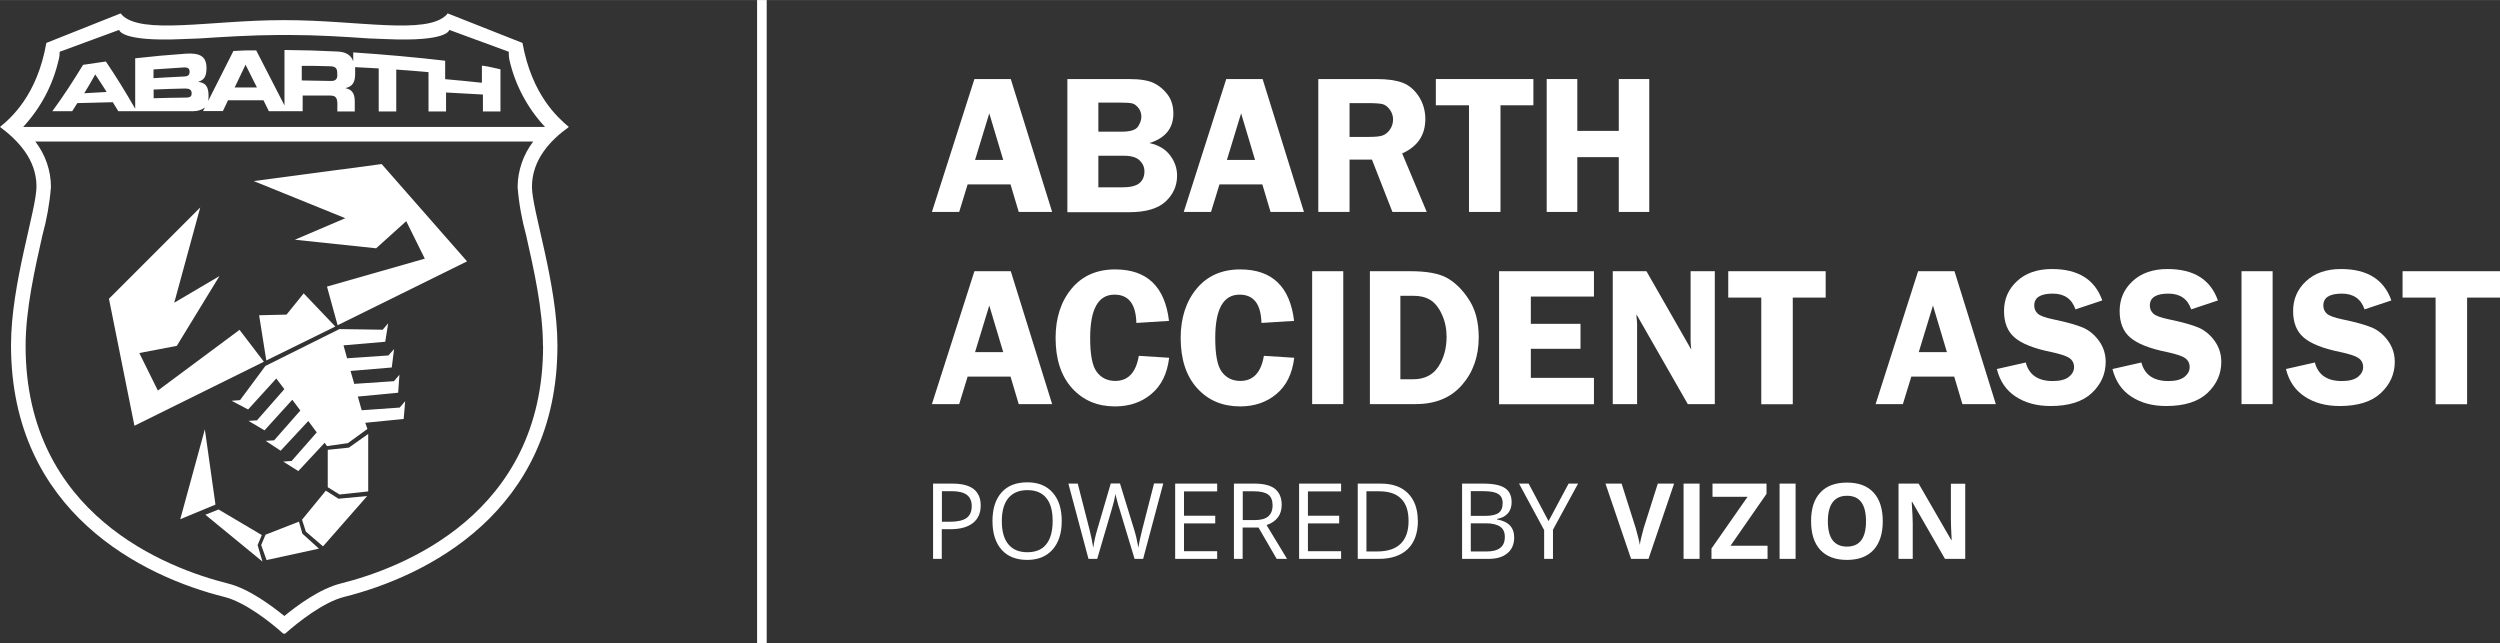
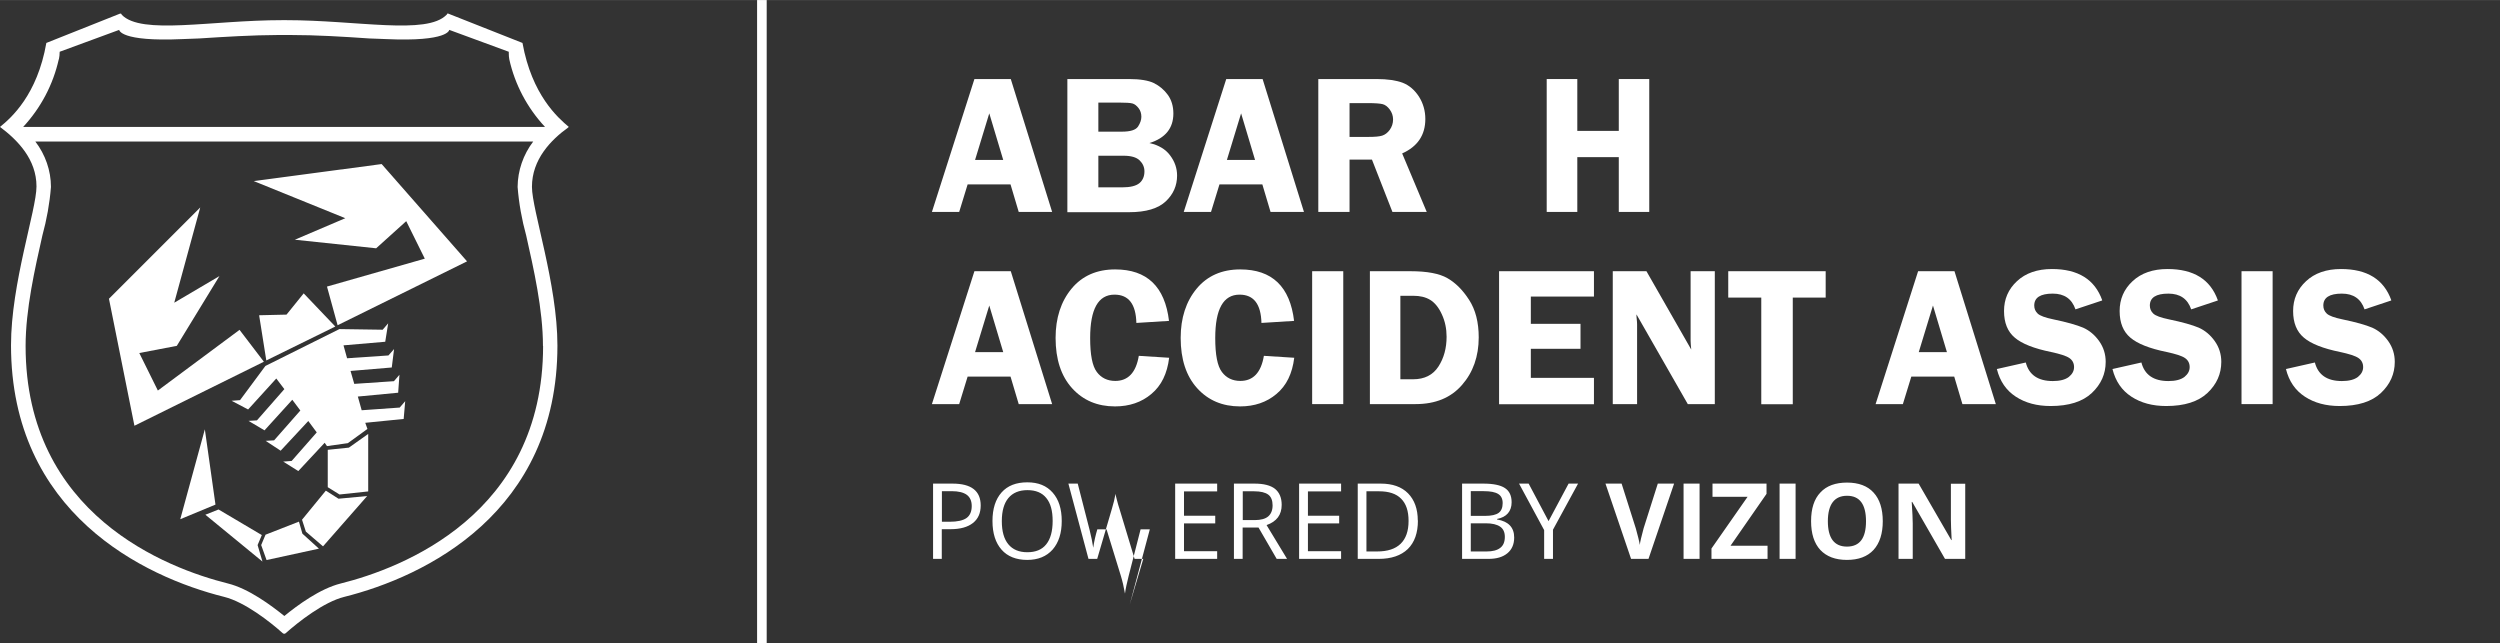
<svg xmlns="http://www.w3.org/2000/svg" id="Layer_2" width="68.89mm" height="17.72mm" viewBox="0 0 195.27 50.22">
  <rect x="0" y="0" width="195.27" height="50.22" fill="#333333" stroke="none" />
  <defs>
    <style>.cls-1,.cls-2{fill:#fff;}.cls-2{stroke:#fff;stroke-miterlimit:10;stroke-width:.75px;}</style>
  </defs>
  <g id="Layer_1-2">
    <path class="cls-1" d="M44.43,9.91c-.85-.71-2.89-2.5-3.62-6.56l-5.77-2.28s-.08-.04-.11,0c-.03.04,0,.05-.05.08-1.55,1.6-6.97.42-12.56.42h-.25c-5.59,0-11.02,1.18-12.56-.42-.03-.03,0-.05-.05-.08-.05-.03-.11,0-.11,0L3.62,3.35c-.71,4.06-2.74,5.85-3.62,6.56,1.38,1.03,2.85,2.53,2.85,4.65,0,1.83-1.99,7.59-1.99,12.4,0,13.07,10.33,18.08,16.66,19.66,1.6.4,3.57,1.94,4.56,2.83.03.03.08.05.12.05s.09-.02.12-.05c.99-.88,2.96-2.43,4.56-2.83,6.35-1.59,16.66-6.58,16.66-19.63,0-4.83-1.99-10.58-1.99-12.4,0-2.14,1.47-3.66,2.85-4.65v-.03h0ZM4.6,4.63c.04-.19.06-.38.06-.57v-.02l4.65-1.71s.05.94,4.93.72c.19,0,1.07-.04,1.32-.05,2.02-.13,4.1-.26,6.2-.27h.88c2.09,0,4.17.13,6.2.27.25,0,1.13.05,1.32.05,4.89.22,4.93-.72,4.93-.72l4.65,1.71s0,.07,0,.11c0,.16.01.32.04.48.44,1.98,1.41,3.8,2.79,5.28H1.81c1.38-1.49,2.34-3.31,2.78-5.28h0ZM42.42,27.02c0,13.18-11.05,17.36-15.8,18.55-1.62.4-3.4,1.71-4.41,2.54-1.03-.83-2.79-2.14-4.41-2.54-4.75-1.19-15.8-5.37-15.8-18.55,0-2.86.73-6.05,1.31-8.63.34-1.24.57-2.51.67-3.79,0-1.28-.44-2.53-1.22-3.55h38.89c-.78,1.02-1.21,2.27-1.22,3.55.1,1.28.33,2.56.67,3.79.58,2.58,1.31,5.77,1.31,8.63h0Z" />
-     <path class="cls-1" d="M37.64,5.14v1.32c-1.15-.12-1.73-.18-2.87-.28v-1.44c-2.3-.27-4.77-.49-7.18-.65v.7c-.15-.45-.52-.74-1.24-.77-1.38-.07-2.76-.11-4.13-.12v4.33l-2.21-4.3c-.71,0-1.07,0-1.78.05-.65,1.3-1.31,2.6-1.97,3.9.02-.12.03-.25.03-.38v-.02c0-.7-.22-1.03-.82-1.09h0c.38-.13.66-.29.66-1.08,0-.91-.52-1.2-1.63-1.12-1.31.09-2.62.21-3.94.36v3.94c-.74-1.29-1.49-2.51-2.29-3.69-.71.1-1.07.15-1.78.26-.76,1.24-1.55,2.47-2.4,3.62h1.55c.16-.25.24-.37.4-.63l2.77-.07.43.7h5.73s.1,0,.15,0c.32,0,.63-.1.89-.29-.06.11-.09.17-.15.28h1.55c.16-.33.24-.52.4-.84h2.77l.42.85h2.64v-1.22h2.15c.42,0,.56.17.56.66v.58s1.36,0,1.36,0v-.79c0-.75-.34-.95-.74-1.03h0c.63-.14.76-.52.77-1.12v-.52l1.84.1v3.36h1.37v-3.27c1,.07,1.51.11,2.52.2v3.07h1.37v-1.48c1.15.06,1.73.09,2.88.16v1.32h1.37v-3.29c-.52-.11-.82-.2-1.36-.28h-.07ZM6.58,7.28c.35-.57.52-.86.86-1.47.36.52.52.8.89,1.37l-1.75.1h0ZM11.99,5.42c.97-.07,1.45-.1,2.42-.16.25,0,.4.08.4.34s-.14.36-.4.37c-.97.05-1.45.07-2.42.13v-.68h0ZM14.45,7.62c-.98,0-1.47.03-2.45.05v-.68c.98-.04,1.47-.06,2.45-.08.29,0,.52.06.52.37s-.19.34-.52.34h0ZM18.32,6.85c.34-.72.52-1.07.86-1.8.36.71.52,1.06.89,1.78h-1.75v.02h0ZM26.35,5.84c0,.34-.14.49-.52.48l-2.26-.04v-1.14c.86,0,1.29,0,2.14.03.43,0,.63.1.63.52v.18-.03Z" />
    <polygon class="cls-1" points="25.6 35.13 27.25 34.96 28.76 33.89 28.76 38.38 26.52 38.62 25.6 38.05 25.6 35.13" />
    <polygon class="cls-1" points="25.45 38.32 26.44 38.95 28.68 38.74 25.23 42.67 23.89 41.52 23.59 40.59 25.45 38.32" />
    <polygon class="cls-1" points="23.35 40.74 23.62 41.68 24.91 42.85 20.82 43.74 20.4 42.57 20.74 41.76 23.35 40.74" />
    <polygon class="cls-1" points="20.45 41.79 20.12 42.57 20.5 43.86 16.04 40.2 17.07 39.79 20.45 41.79" />
    <polygon class="cls-1" points="18.71 25.76 12.33 30.5 10.88 27.57 13.81 27.01 17.14 21.56 13.61 23.64 15.64 16.2 8.51 23.33 10.5 33.25 20.61 28.25 18.71 25.76" />
    <polygon class="cls-1" points="25.54 22.38 33.18 20.2 31.73 17.27 29.38 19.39 23.03 18.72 26.97 17.04 19.82 14.14 29.81 12.81 36.48 20.41 26.37 25.4 25.54 22.38" />
    <polygon class="cls-1" points="23.72 22.91 22.38 24.57 20.24 24.62 20.8 28.15 26.19 25.5 23.72 22.91" />
    <polygon class="cls-1" points="31.65 31.33 31.22 31.83 28.25 32.04 27.95 30.97 31.1 30.67 31.2 29.27 30.77 29.77 27.67 29.98 27.38 28.97 30.6 28.7 30.78 27.26 30.34 27.76 27.11 27.98 26.83 26.97 30.09 26.69 30.32 25.25 29.89 25.75 26.51 25.7 20.73 28.58 18.75 31.25 18.09 31.3 19.38 31.98 21.58 29.56 22.21 30.39 20.07 32.83 19.41 32.87 20.66 33.61 22.83 31.22 23.46 32.06 21.41 34.39 20.75 34.43 21.92 35.2 24.08 32.88 24.74 33.77 22.78 36 22.12 36.05 23.3 36.79 25.36 34.58 25.54 34.84 27.17 34.61 28.7 33.5 28.53 33.02 31.53 32.72 31.65 31.33" />
    <polygon class="cls-1" points="16.83 39.41 14.08 40.55 16 33.53 16.83 39.41" />
    <line class="cls-2" x1="59.51" x2="59.51" y2="50.22" />
-     <path class="cls-1" d="M76.6,39.48c0,.59-.2,1.05-.61,1.37-.41.32-.99.48-1.74.48h-.69v2.32h-.68v-5.88h1.52c1.47,0,2.2.57,2.2,1.71h0ZM73.55,40.75h.62c.61,0,1.05-.1,1.32-.29.27-.19.41-.51.41-.94,0-.39-.13-.68-.38-.87-.26-.19-.65-.29-1.19-.29h-.76v2.39h0ZM82.93,40.7c0,.94-.24,1.68-.71,2.22-.48.54-1.14.81-1.99.81s-1.54-.27-2-.8c-.47-.53-.71-1.28-.71-2.24s.24-1.7.71-2.23c.47-.53,1.14-.79,2.01-.79s1.51.27,1.98.8c.48.54.71,1.28.71,2.22h0ZM78.25,40.7c0,.8.17,1.4.51,1.81.34.41.83.62,1.48.62s1.15-.2,1.48-.62c.33-.41.5-1.02.5-1.82s-.16-1.39-.5-1.8c-.33-.41-.82-.61-1.47-.61s-1.15.21-1.49.62c-.34.41-.51,1.01-.51,1.8h0ZM89.3,43.65h-.68l-1.19-3.94c-.06-.17-.12-.39-.19-.66-.07-.27-.11-.43-.11-.48-.06.35-.15.74-.28,1.16l-1.15,3.92h-.68l-1.57-5.88h.73l.93,3.63c.13.51.22.97.28,1.38.07-.49.18-.97.32-1.44l1.05-3.58h.72l1.11,3.61c.13.42.24.89.33,1.41.05-.38.15-.84.29-1.39l.93-3.63h.72l-1.57,5.88h0ZM95.07,43.65h-3.28v-5.88h3.28v.61h-2.59v1.9h2.44v.6h-2.44v2.17h2.59v.61h0ZM97.06,41.2v2.45h-.68v-5.88h1.61c.72,0,1.26.14,1.6.41.34.28.52.69.52,1.25,0,.78-.39,1.3-1.18,1.58l1.6,2.64h-.81l-1.42-2.45h-1.23ZM97.06,40.62h.94c.48,0,.84-.1,1.06-.29.22-.19.34-.48.34-.86s-.11-.67-.34-.84c-.23-.17-.6-.26-1.1-.26h-.89v2.25h0ZM104.75,43.65h-3.28v-5.88h3.28v.61h-2.59v1.9h2.44v.6h-2.44v2.17h2.59v.61h0ZM110.75,40.65c0,.97-.26,1.71-.79,2.23-.53.51-1.29.77-2.28.77h-1.63v-5.88h1.8c.91,0,1.63.25,2.13.76s.76,1.22.76,2.12h0ZM110.02,40.68c0-.77-.19-1.34-.58-1.73-.38-.39-.96-.58-1.72-.58h-.99v4.7h.83c.82,0,1.43-.2,1.84-.6.41-.4.62-.99.62-1.78h0ZM114.2,37.77h1.66c.78,0,1.35.12,1.69.35.35.23.52.6.52,1.11,0,.35-.1.64-.29.86-.2.23-.48.37-.85.44v.04c.89.15,1.34.62,1.34,1.41,0,.53-.18.94-.53,1.23-.36.3-.85.44-1.49.44h-2.05v-5.88h0ZM114.88,40.29h1.13c.48,0,.83-.08,1.04-.23.21-.15.32-.41.32-.77,0-.33-.12-.57-.35-.71-.24-.15-.61-.22-1.13-.22h-1.01v1.93h0ZM114.88,40.87v2.2h1.23c.47,0,.83-.09,1.07-.28.24-.18.36-.47.36-.86,0-.36-.12-.63-.37-.8-.25-.17-.62-.26-1.12-.26h-1.17ZM120.95,40.71l1.57-2.94h.74l-1.96,3.6v2.28h-.69v-2.25l-1.96-3.63h.75l1.56,2.94h0ZM129.5,37.77h1.26l-2,5.88h-1.36l-2-5.88h1.26l1.11,3.5c.06.21.12.45.19.72.07.28.11.47.12.57.03-.25.13-.68.3-1.3l1.11-3.5h0ZM131.5,43.65v-5.88h1.25v5.88h-1.25ZM138.06,43.65h-4.38v-.81l2.82-4.04h-2.74v-1.03h4.22v.8l-2.81,4.05h2.89v1.03h0ZM139,43.65v-5.88h1.25v5.88h-1.25ZM147.06,40.7c0,.97-.24,1.72-.72,2.25-.48.52-1.18.78-2.08.78s-1.59-.26-2.08-.78c-.48-.52-.72-1.27-.72-2.25s.24-1.73.73-2.24c.48-.52,1.18-.77,2.08-.77s1.6.26,2.07.78c.48.52.72,1.27.72,2.25h0ZM142.77,40.7c0,.66.12,1.15.37,1.49.25.33.62.5,1.12.5,1,0,1.49-.66,1.49-1.98s-.49-1.99-1.48-1.99c-.5,0-.87.17-1.12.5-.25.33-.38.83-.38,1.49h0ZM153.5,43.65h-1.58l-2.56-4.45h-.04c.05.79.08,1.35.08,1.68v2.77h-1.11v-5.88h1.57l2.55,4.41h.03c-.04-.77-.06-1.31-.06-1.62v-2.78h1.12v5.88Z" />
+     <path class="cls-1" d="M76.6,39.48c0,.59-.2,1.05-.61,1.37-.41.32-.99.48-1.74.48h-.69v2.32h-.68v-5.88h1.52c1.47,0,2.2.57,2.2,1.71h0ZM73.55,40.75h.62c.61,0,1.05-.1,1.32-.29.27-.19.41-.51.41-.94,0-.39-.13-.68-.38-.87-.26-.19-.65-.29-1.19-.29h-.76v2.39h0ZM82.93,40.7c0,.94-.24,1.68-.71,2.22-.48.54-1.14.81-1.99.81s-1.54-.27-2-.8c-.47-.53-.71-1.28-.71-2.24s.24-1.7.71-2.23c.47-.53,1.14-.79,2.01-.79s1.51.27,1.98.8c.48.54.71,1.28.71,2.22h0ZM78.25,40.7c0,.8.17,1.4.51,1.81.34.41.83.62,1.48.62s1.15-.2,1.48-.62c.33-.41.5-1.02.5-1.82s-.16-1.39-.5-1.8c-.33-.41-.82-.61-1.47-.61s-1.15.21-1.49.62c-.34.41-.51,1.01-.51,1.8h0ZM89.3,43.65h-.68l-1.19-3.94c-.06-.17-.12-.39-.19-.66-.07-.27-.11-.43-.11-.48-.06.35-.15.74-.28,1.16l-1.15,3.92h-.68l-1.57-5.88h.73l.93,3.63c.13.51.22.97.28,1.38.07-.49.18-.97.32-1.44h.72l1.11,3.61c.13.42.24.89.33,1.41.05-.38.15-.84.29-1.39l.93-3.63h.72l-1.57,5.88h0ZM95.07,43.65h-3.28v-5.88h3.28v.61h-2.59v1.9h2.44v.6h-2.44v2.17h2.59v.61h0ZM97.06,41.2v2.45h-.68v-5.88h1.61c.72,0,1.26.14,1.6.41.34.28.52.69.52,1.25,0,.78-.39,1.3-1.18,1.58l1.6,2.64h-.81l-1.42-2.45h-1.23ZM97.06,40.62h.94c.48,0,.84-.1,1.06-.29.22-.19.34-.48.34-.86s-.11-.67-.34-.84c-.23-.17-.6-.26-1.1-.26h-.89v2.25h0ZM104.75,43.65h-3.28v-5.88h3.28v.61h-2.59v1.9h2.44v.6h-2.44v2.17h2.59v.61h0ZM110.75,40.65c0,.97-.26,1.71-.79,2.23-.53.51-1.29.77-2.28.77h-1.63v-5.88h1.8c.91,0,1.63.25,2.13.76s.76,1.22.76,2.12h0ZM110.02,40.68c0-.77-.19-1.34-.58-1.73-.38-.39-.96-.58-1.72-.58h-.99v4.7h.83c.82,0,1.43-.2,1.84-.6.41-.4.62-.99.62-1.78h0ZM114.2,37.77h1.66c.78,0,1.35.12,1.69.35.35.23.52.6.52,1.11,0,.35-.1.64-.29.86-.2.23-.48.37-.85.44v.04c.89.15,1.34.62,1.34,1.41,0,.53-.18.94-.53,1.23-.36.3-.85.44-1.49.44h-2.05v-5.88h0ZM114.88,40.29h1.13c.48,0,.83-.08,1.04-.23.21-.15.32-.41.32-.77,0-.33-.12-.57-.35-.71-.24-.15-.61-.22-1.13-.22h-1.01v1.93h0ZM114.88,40.87v2.2h1.23c.47,0,.83-.09,1.07-.28.24-.18.36-.47.36-.86,0-.36-.12-.63-.37-.8-.25-.17-.62-.26-1.12-.26h-1.17ZM120.95,40.71l1.57-2.94h.74l-1.96,3.6v2.28h-.69v-2.25l-1.96-3.63h.75l1.56,2.94h0ZM129.5,37.77h1.26l-2,5.88h-1.36l-2-5.88h1.26l1.11,3.5c.06.21.12.45.19.72.07.28.11.47.12.57.03-.25.13-.68.3-1.3l1.11-3.5h0ZM131.5,43.65v-5.88h1.25v5.88h-1.25ZM138.06,43.65h-4.38v-.81l2.82-4.04h-2.74v-1.03h4.22v.8l-2.81,4.05h2.89v1.03h0ZM139,43.65v-5.88h1.25v5.88h-1.25ZM147.06,40.7c0,.97-.24,1.72-.72,2.25-.48.52-1.18.78-2.08.78s-1.59-.26-2.08-.78c-.48-.52-.72-1.27-.72-2.25s.24-1.73.73-2.24c.48-.52,1.18-.77,2.08-.77s1.6.26,2.07.78c.48.52.72,1.27.72,2.25h0ZM142.77,40.7c0,.66.12,1.15.37,1.49.25.33.62.5,1.12.5,1,0,1.49-.66,1.49-1.98s-.49-1.99-1.48-1.99c-.5,0-.87.17-1.12.5-.25.33-.38.83-.38,1.49h0ZM153.5,43.65h-1.58l-2.56-4.45h-.04c.05.79.08,1.35.08,1.68v2.77h-1.11v-5.88h1.57l2.55,4.41h.03c-.04-.77-.06-1.31-.06-1.62v-2.78h1.12v5.88Z" />
    <path class="cls-1" d="M78.95,6.17l3.23,10.38h-2.61l-.64-2.15h-3.35l-.66,2.15h-2.13l3.32-10.38h2.83ZM76.16,12.49h2.2l-1.09-3.64-1.11,3.64Z" />
    <path class="cls-1" d="M83.36,6.17h4.83c.86,0,1.52.11,1.95.32.43.22.79.52,1.08.92.28.39.43.88.43,1.45,0,1.15-.62,1.92-1.87,2.31.72.16,1.26.48,1.62.97.36.48.54,1,.54,1.57,0,.78-.29,1.45-.88,2.01-.59.56-1.54.85-2.86.85h-4.83V6.17h0ZM85.79,8.01v2.27h1.83c.67,0,1.09-.13,1.27-.4.17-.26.26-.52.26-.76,0-.26-.07-.49-.22-.68-.15-.19-.3-.31-.47-.36-.17-.05-.51-.07-1.01-.07h-1.66ZM85.79,12.15v2.48h1.86c.64,0,1.08-.11,1.35-.33.26-.22.39-.53.39-.92,0-.33-.13-.62-.38-.86-.25-.24-.67-.36-1.25-.36h-1.96Z" />
    <path class="cls-1" d="M98.62,6.17l3.23,10.38h-2.61l-.64-2.15h-3.35l-.66,2.15h-2.13l3.32-10.38h2.83ZM95.83,12.49h2.2l-1.09-3.64-1.11,3.64Z" />
    <path class="cls-1" d="M105.41,12.46v4.09h-2.44V6.17h4.56c.84,0,1.52.1,2.03.29.51.2.93.56,1.27,1.08.33.52.5,1.11.5,1.75,0,1.25-.6,2.15-1.81,2.69l1.92,4.57h-2.68l-1.6-4.09h-1.75ZM105.41,8.04v2.65h1.49c.49,0,.84-.03,1.06-.1.22-.07.42-.22.59-.45.17-.24.26-.51.26-.81,0-.29-.09-.55-.26-.78-.17-.23-.36-.37-.56-.42-.2-.05-.59-.08-1.14-.08h-1.44Z" />
-     <polygon class="cls-1" points="119.77 6.17 119.77 8.22 117.2 8.22 117.2 16.55 114.74 16.55 114.74 8.22 112.15 8.22 112.15 6.17 119.77 6.17" />
    <polygon class="cls-1" points="128.82 6.17 128.82 16.55 126.44 16.55 126.44 12.27 123.2 12.27 123.2 16.55 120.81 16.55 120.81 6.17 123.2 6.17 123.2 10.22 126.44 10.22 126.44 6.17 128.82 6.17" />
    <path class="cls-1" d="M78.95,21.18l3.23,10.38h-2.61l-.64-2.15h-3.35l-.66,2.15h-2.13l3.32-10.38h2.83ZM76.16,27.5h2.2l-1.09-3.64-1.11,3.64Z" />
    <path class="cls-1" d="M91.31,25.06l-2.55.16c-.04-1.47-.6-2.21-1.71-2.21-1.27,0-1.9,1.13-1.9,3.39,0,1.31.17,2.19.52,2.65.34.46.83.7,1.44.7,1,0,1.62-.65,1.84-1.96l2.37.15c-.15,1.24-.61,2.18-1.39,2.83-.77.65-1.72.97-2.84.97-1.37,0-2.49-.47-3.35-1.42-.86-.95-1.29-2.26-1.29-3.93,0-1.56.42-2.85,1.25-3.85.83-1,1.97-1.5,3.4-1.5,2.49,0,3.89,1.34,4.21,4.03Z" />
    <path class="cls-1" d="M101.08,25.06l-2.55.16c-.04-1.47-.6-2.21-1.71-2.21-1.27,0-1.9,1.13-1.9,3.39,0,1.31.17,2.19.52,2.65.34.46.83.7,1.44.7,1,0,1.62-.65,1.84-1.96l2.37.15c-.15,1.24-.61,2.18-1.39,2.83-.77.65-1.72.97-2.84.97-1.37,0-2.49-.47-3.35-1.42-.86-.95-1.29-2.26-1.29-3.93,0-1.56.42-2.85,1.25-3.85.83-1,1.97-1.5,3.4-1.5,2.49,0,3.89,1.34,4.21,4.03Z" />
    <rect class="cls-1" x="102.49" y="21.18" width="2.43" height="10.38" />
    <path class="cls-1" d="M107,21.18h3.17c1.29,0,2.25.18,2.88.54.63.36,1.2.92,1.7,1.7.5.77.75,1.75.75,2.93,0,1.48-.44,2.73-1.31,3.72-.87,1-2.08,1.49-3.62,1.49h-3.57v-10.38h0ZM109.38,23.1v6.52h1c.88,0,1.54-.33,1.97-.99.43-.66.64-1.44.64-2.33,0-.63-.12-1.21-.37-1.75-.24-.53-.55-.91-.91-1.13-.36-.22-.8-.32-1.31-.32h-1.02Z" />
    <polygon class="cls-1" points="124.5 23.16 119.57 23.16 119.57 25.29 123.45 25.29 123.45 27.24 119.57 27.24 119.57 29.51 124.5 29.51 124.5 31.57 117.09 31.57 117.09 21.18 124.5 21.18 124.5 23.16" />
    <path class="cls-1" d="M133.94,21.18v10.38h-2.11l-4.01-7.01c0,.18.01.29.02.35.02.18.03.33.03.45v6.21h-1.9v-10.38h2.63l3.5,6.12c-.03-.3-.05-.53-.05-.69v-5.43h1.88Z" />
    <polygon class="cls-1" points="142.6 21.18 142.6 23.24 140.03 23.24 140.03 31.57 137.57 31.57 137.57 23.24 134.99 23.24 134.99 21.18 142.6 21.18" />
    <path class="cls-1" d="M152.66,21.18l3.23,10.38h-2.61l-.64-2.15h-3.35l-.66,2.15h-2.13l3.32-10.38h2.83ZM149.87,27.5h2.2l-1.09-3.64-1.11,3.64Z" />
    <path class="cls-1" d="M164.18,23.47l-2.07.69c-.28-.82-.87-1.23-1.77-1.23-.97,0-1.45.31-1.45.93,0,.25.09.46.27.63.18.17.59.32,1.22.45,1.06.22,1.83.44,2.33.65.49.22.91.57,1.25,1.05.34.48.51,1.02.51,1.62,0,.94-.36,1.75-1.08,2.43-.72.68-1.8,1.02-3.22,1.02-1.07,0-1.97-.24-2.72-.73-.75-.49-1.24-1.2-1.48-2.16l2.26-.51c.25.97.96,1.45,2.11,1.45.56,0,.97-.11,1.25-.32.27-.22.41-.47.41-.77s-.12-.54-.37-.71c-.25-.17-.73-.32-1.43-.47-1.32-.27-2.27-.64-2.83-1.12-.56-.47-.84-1.16-.84-2.08s.33-1.7,1.01-2.33c.67-.63,1.59-.95,2.73-.95,2.04,0,3.35.81,3.93,2.44Z" />
    <path class="cls-1" d="M173.22,23.47l-2.07.69c-.28-.82-.87-1.23-1.78-1.23-.97,0-1.45.31-1.45.93,0,.25.09.46.27.63.18.17.59.32,1.22.45,1.06.22,1.83.44,2.33.65.49.22.91.57,1.25,1.05.34.48.51,1.02.51,1.62,0,.94-.36,1.75-1.08,2.43-.72.68-1.8,1.02-3.22,1.02-1.07,0-1.97-.24-2.72-.73-.75-.49-1.24-1.2-1.48-2.16l2.26-.51c.25.97.96,1.45,2.11,1.45.56,0,.97-.11,1.25-.32.27-.22.41-.47.41-.77s-.12-.54-.37-.71c-.25-.17-.73-.32-1.43-.47-1.32-.27-2.27-.64-2.83-1.12-.56-.47-.84-1.16-.84-2.08s.33-1.7,1.01-2.33c.67-.63,1.59-.95,2.73-.95,2.04,0,3.35.81,3.93,2.44Z" />
    <rect class="cls-1" x="175.08" y="21.18" width="2.43" height="10.38" />
    <path class="cls-1" d="M186.76,23.47l-2.07.69c-.28-.82-.87-1.23-1.77-1.23-.97,0-1.45.31-1.45.93,0,.25.09.46.27.63.18.17.59.32,1.22.45,1.06.22,1.83.44,2.33.65.49.22.91.57,1.25,1.05.34.48.51,1.02.51,1.62,0,.94-.36,1.75-1.08,2.43-.72.68-1.8,1.02-3.22,1.02-1.07,0-1.97-.24-2.72-.73-.75-.49-1.24-1.2-1.48-2.16l2.26-.51c.25.97.96,1.45,2.11,1.45.56,0,.97-.11,1.25-.32.27-.22.41-.47.41-.77s-.12-.54-.37-.71c-.25-.17-.73-.32-1.43-.47-1.32-.27-2.27-.64-2.83-1.12-.56-.47-.84-1.16-.84-2.08s.33-1.7,1.01-2.33c.67-.63,1.59-.95,2.73-.95,2.04,0,3.35.81,3.93,2.44Z" />
-     <polygon class="cls-1" points="195.27 21.18 195.27 23.24 192.7 23.24 192.7 31.57 190.24 31.57 190.24 23.24 187.66 23.24 187.66 21.18 195.27 21.18" />
  </g>
</svg>